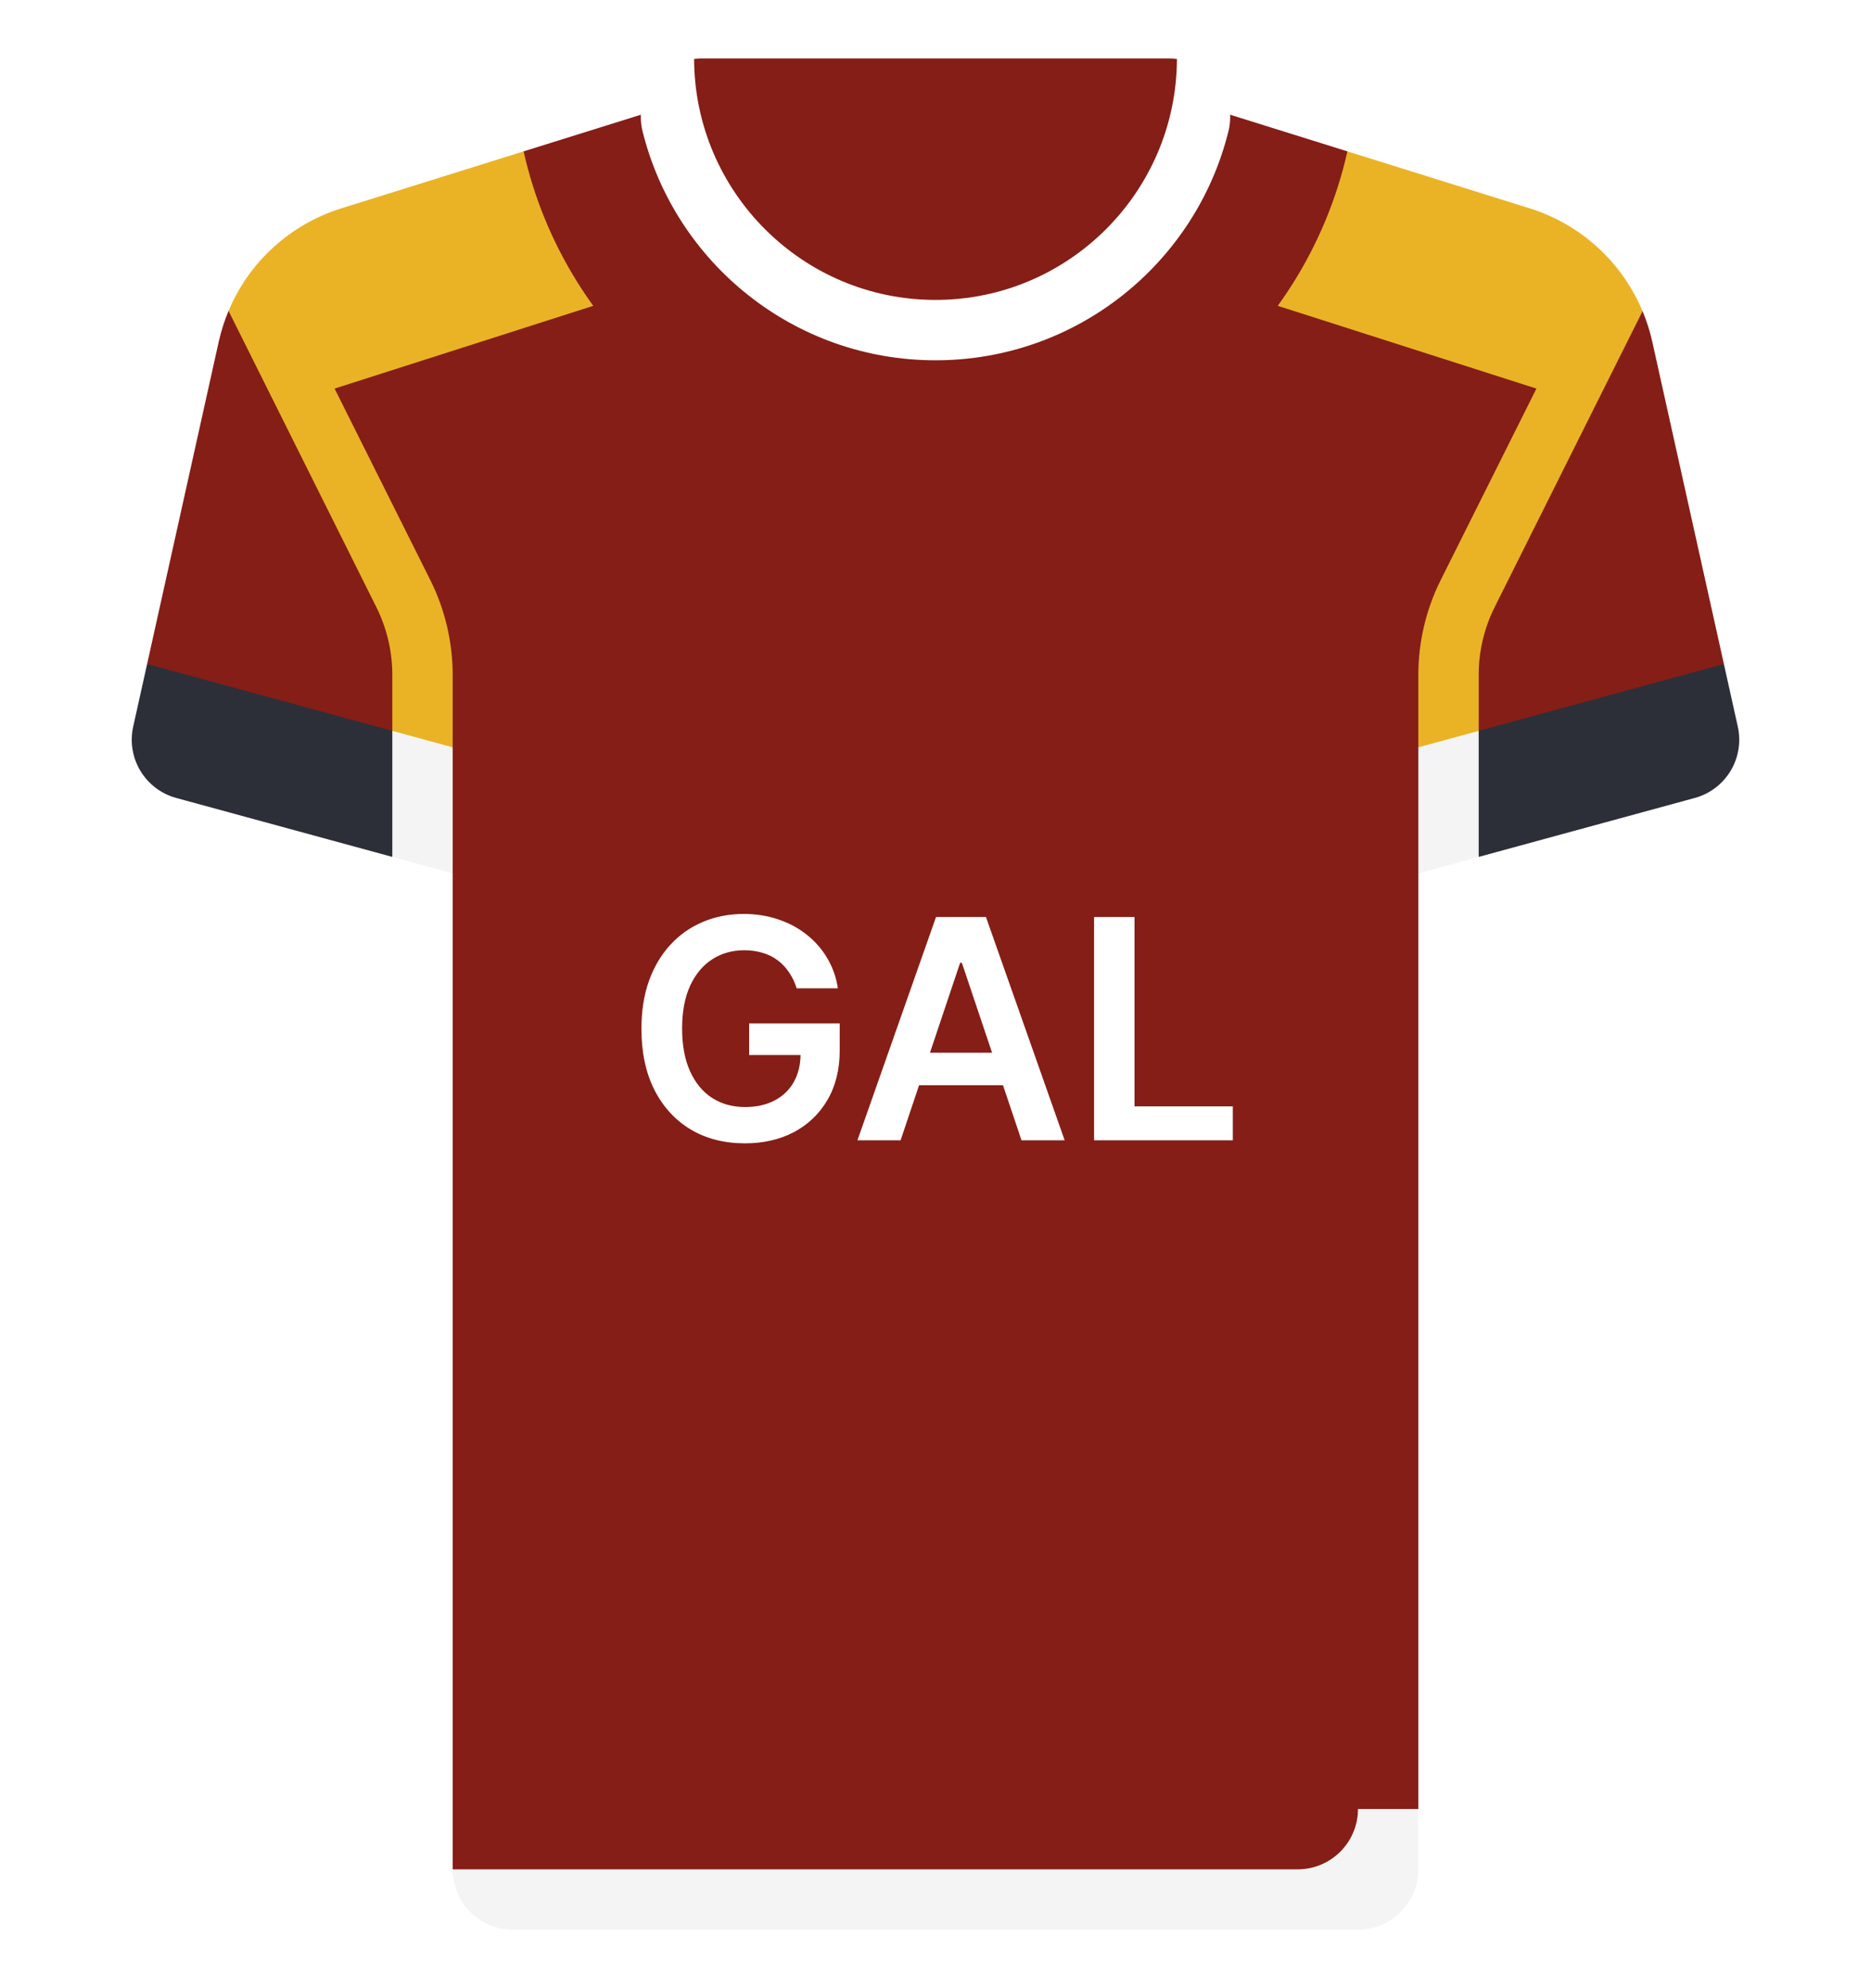
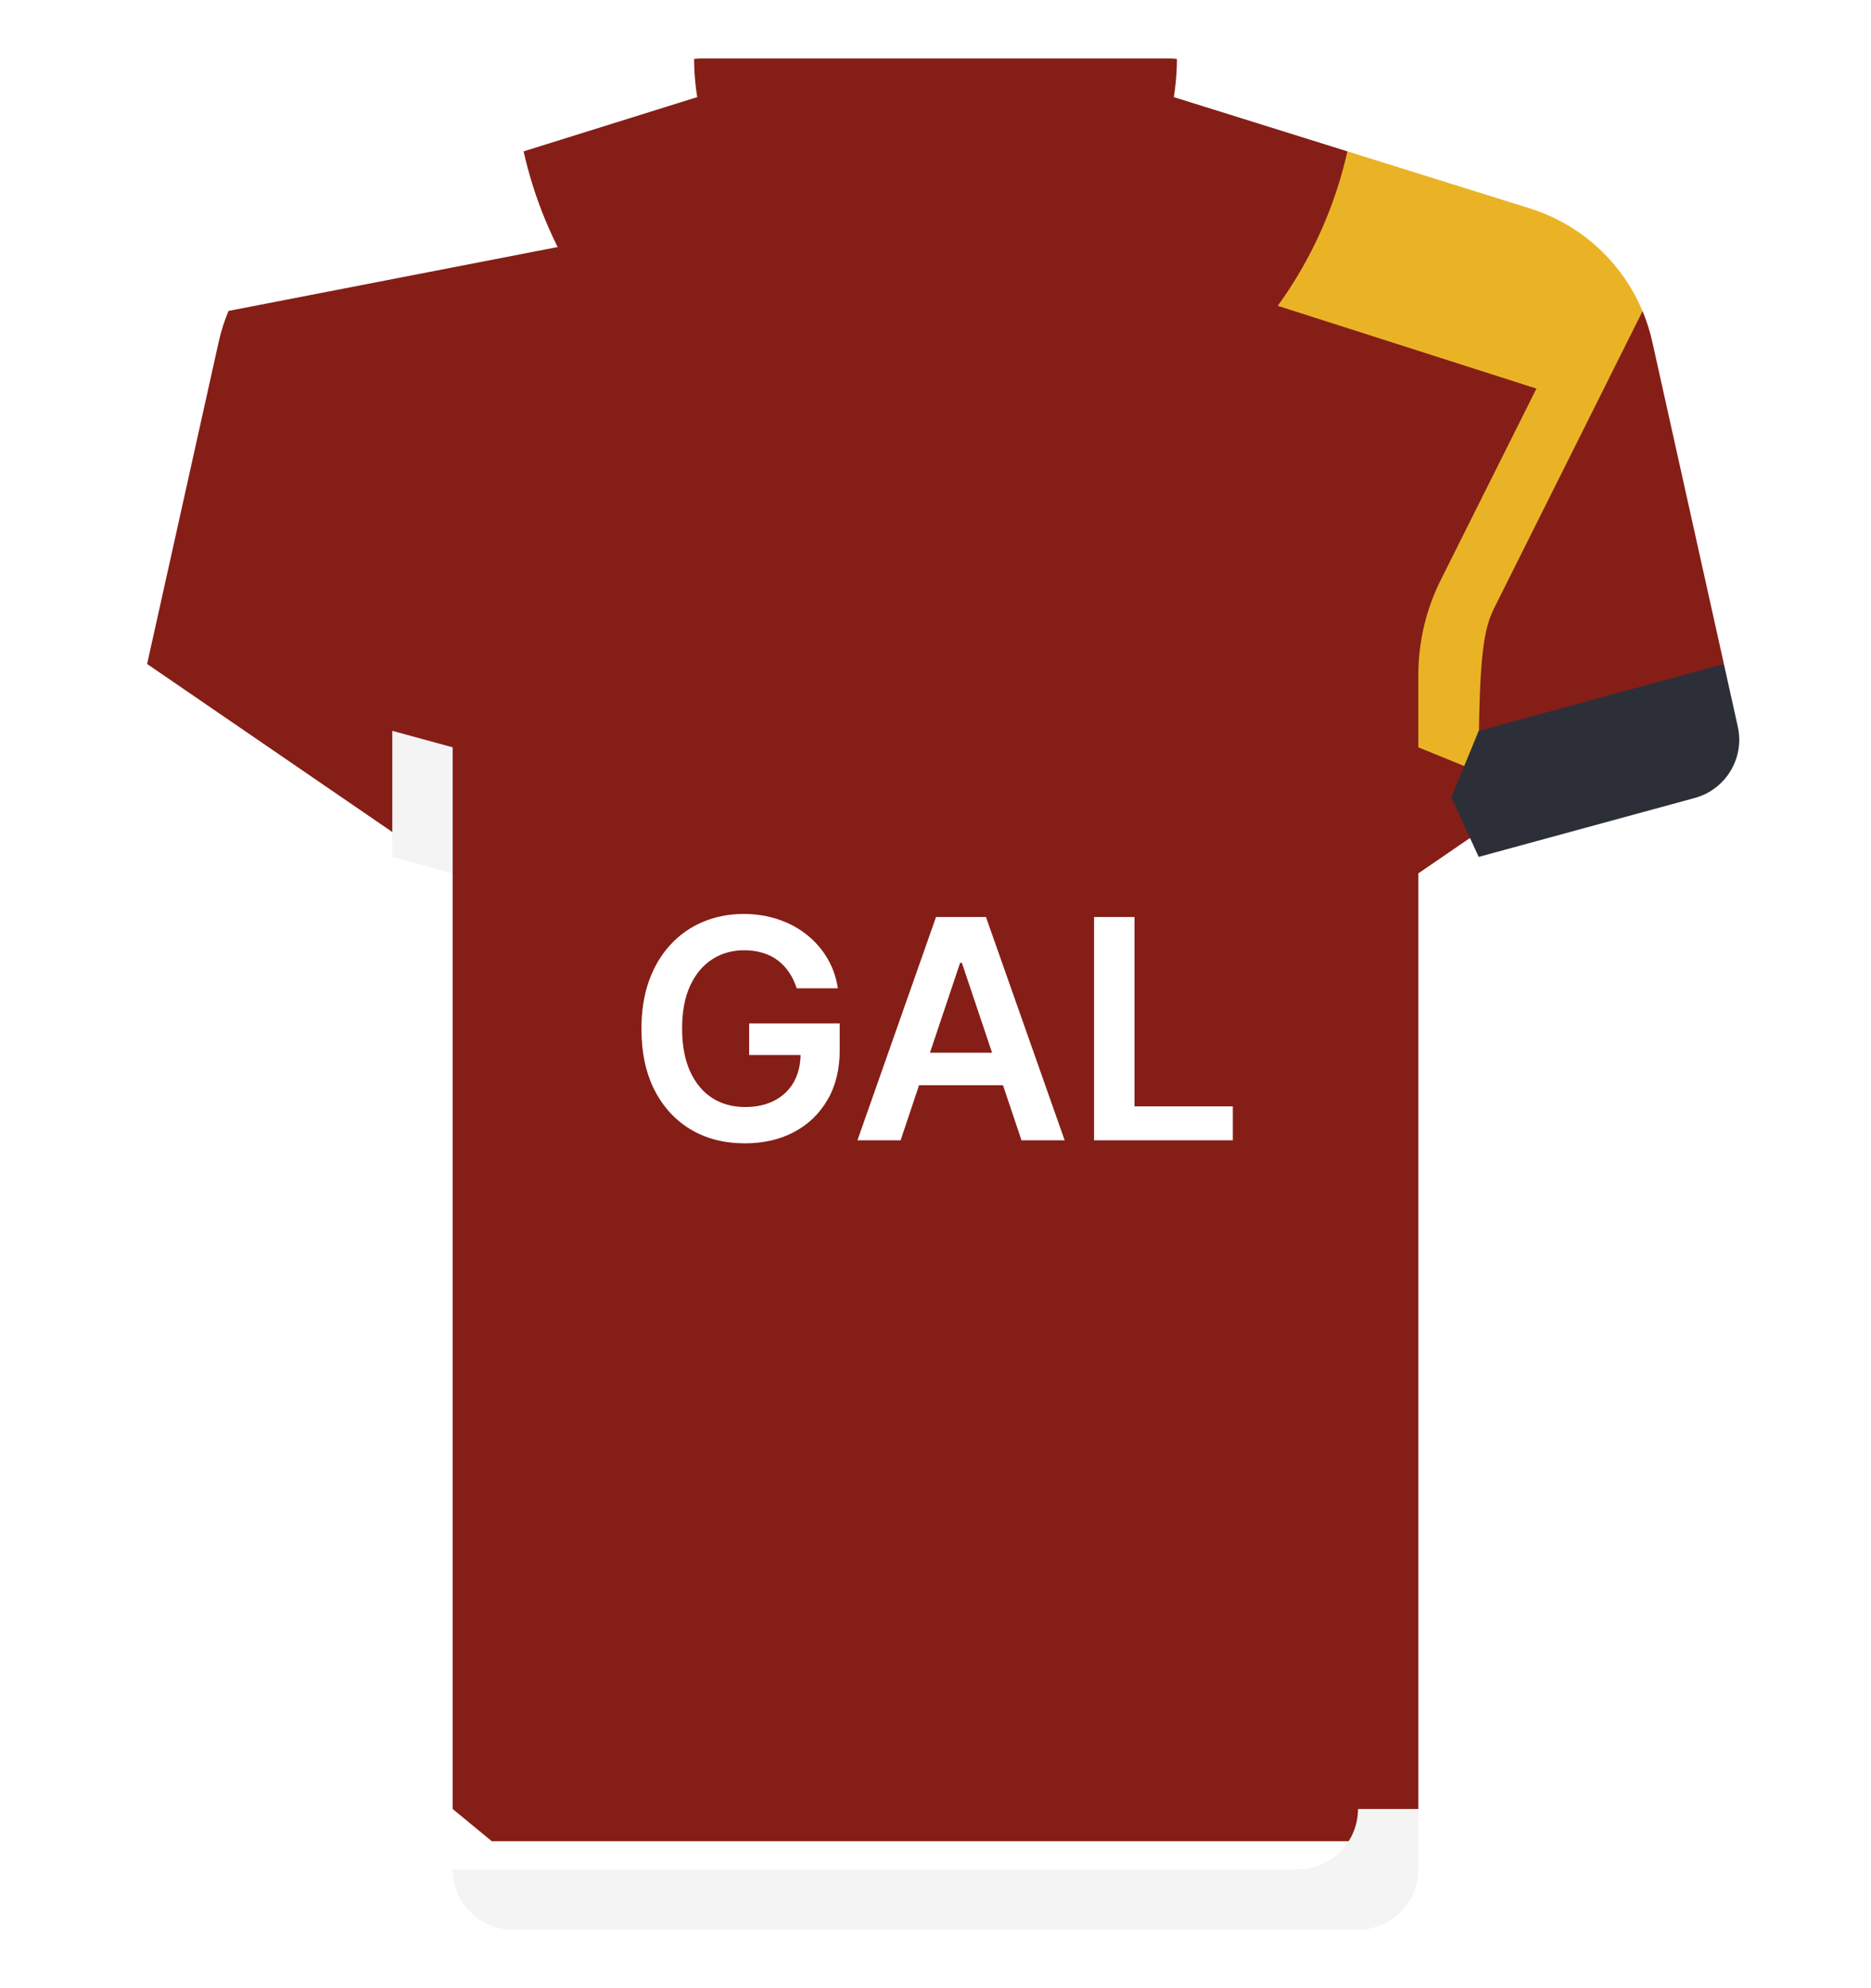
<svg xmlns="http://www.w3.org/2000/svg" width="512" height="544" viewBox="0 0 512 544" fill="none">
  <g filter="url(#filter0_d_142_3521)">
    <path d="M452.157 93.54C451.511 90.635 450.614 87.826 449.487 85.136L313.807 58.748H198.195L62.543 85.071C61.403 87.78 60.496 90.612 59.846 93.54L40.26 181.675L123.873 238.968V494.968L134.568 503.779H376.305L388.131 494.968V238.968L471.744 181.675L452.157 93.54Z" fill="#851E17" />
-     <path d="M388.129 184.601V204.478L404.645 211.219V184.601C404.645 178.222 406.153 171.839 409.008 166.133L449.486 85.136C443.898 71.781 432.665 61.401 418.567 56.996L368.72 41.419L339.324 80.373L420.445 106.325L394.234 158.747C390.242 166.73 388.129 175.669 388.129 184.601Z" fill="#EAB326" />
-     <path d="M123.872 184.601V204.478L107.356 209.698V184.601C107.356 178.222 105.848 171.839 102.993 166.133L62.543 85.071C68.131 71.716 79.337 61.401 93.435 56.995L143.282 41.418L172.678 80.372L91.556 106.324L117.767 158.746C121.759 166.73 123.872 175.669 123.872 184.601Z" fill="#EAB326" />
+     <path d="M388.129 184.601V204.478L404.645 211.219C404.645 178.222 406.153 171.839 409.008 166.133L449.486 85.136C443.898 71.781 432.665 61.401 418.567 56.996L368.72 41.419L339.324 80.373L420.445 106.325L394.234 158.747C390.242 166.73 388.129 175.669 388.129 184.601Z" fill="#EAB326" />
    <path d="M313.806 24.258H198.194L143.281 41.418C154.875 93.025 200.893 131.613 256 131.613C311.107 131.613 357.126 93.025 368.719 41.418L313.806 24.258Z" fill="#851E17" />
-     <path d="M322.074 16.128L189.941 16.126C180.497 17.291 173.481 26.354 175.815 35.826C184.694 71.859 217.227 98.581 256 98.581C294.773 98.581 327.306 71.859 336.186 35.826C338.52 26.358 331.511 17.299 322.074 16.128Z" fill="white" />
    <path d="M404.644 234.463L463.773 218.337C472.279 216.017 477.463 207.426 475.55 198.82L471.74 181.675L404.644 199.974L397.152 218.169L404.644 234.463Z" fill="#2C2F38" />
-     <path d="M107.355 234.463L48.226 218.337C39.72 216.017 34.536 207.426 36.449 198.82L40.259 181.675L107.355 199.974L114.801 219.038L107.355 234.463Z" fill="#2C2F38" />
-     <path d="M404.645 199.973L388.129 204.478V238.968L404.645 234.463V199.973Z" fill="#F4F4F4" />
    <path d="M107.355 234.463L123.871 238.968V204.478L107.355 199.973V234.463Z" fill="#F4F4F4" />
    <path d="M320.003 16H191.995C191.29 16 190.621 16.041 189.939 16.126C190.068 52.504 219.591 82.064 255.998 82.064C292.405 82.064 321.942 52.505 322.07 16.127C321.39 16.042 320.707 16 320.003 16Z" fill="#851E17" />
-     <path d="M123.871 494.968V511.484L134.783 520.503H376.737L371.613 494.968H123.871Z" fill="#851E17" />
    <path d="M140.387 528H371.613C380.735 528 388.129 520.605 388.129 511.484V494.968H371.613C371.613 504.09 364.218 511.484 355.097 511.484H123.871C123.871 520.605 131.266 528 140.387 528Z" fill="#F4F4F4" />
    <path d="M218.008 270.418C217.511 268.807 216.825 267.365 215.95 266.092C215.095 264.8 214.061 263.696 212.848 262.781C211.655 261.866 210.282 261.18 208.731 260.723C207.18 260.246 205.49 260.007 203.66 260.007C200.379 260.007 197.456 260.832 194.89 262.483C192.325 264.134 190.307 266.56 188.835 269.761C187.383 272.943 186.657 276.821 186.657 281.395C186.657 286.009 187.383 289.916 188.835 293.118C190.287 296.32 192.305 298.756 194.89 300.426C197.476 302.077 200.479 302.902 203.899 302.902C207.001 302.902 209.686 302.305 211.953 301.112C214.24 299.919 216 298.229 217.233 296.041C218.466 293.834 219.082 291.249 219.082 288.286L221.588 288.673H205.003V280.023H229.791V287.361C229.791 292.591 228.677 297.115 226.45 300.933C224.223 304.751 221.16 307.695 217.263 309.763C213.365 311.811 208.89 312.835 203.839 312.835C198.211 312.835 193.27 311.572 189.014 309.047C184.778 306.501 181.467 302.892 179.081 298.219C176.714 293.526 175.531 287.957 175.531 281.514C175.531 276.582 176.227 272.178 177.619 268.3C179.031 264.422 181 261.131 183.525 258.426C186.051 255.702 189.014 253.634 192.415 252.222C195.815 250.79 199.514 250.074 203.511 250.074C206.892 250.074 210.044 250.571 212.967 251.565C215.89 252.54 218.486 253.932 220.753 255.741C223.04 257.551 224.919 259.699 226.39 262.185C227.862 264.67 228.827 267.415 229.284 270.418H218.008ZM246.451 312H234.638L256.145 250.909H269.807L291.344 312H279.532L263.215 263.438H262.738L246.451 312ZM246.839 288.047H279.055V296.936H246.839V288.047ZM299.391 312V250.909H310.458V302.723H337.364V312H299.391Z" fill="white" />
  </g>
  <defs>
    <filter id="filter0_d_142_3521" x="20.053" y="0" width="471.895" height="544" filterUnits="userSpaceOnUse" color-interpolation-filters="sRGB">
      <feFlood flood-opacity="0" result="BackgroundImageFix" />
      <feColorMatrix in="SourceAlpha" type="matrix" values="0 0 0 0 0 0 0 0 0 0 0 0 0 0 0 0 0 0 127 0" result="hardAlpha" />
      <feOffset />
      <feGaussianBlur stdDeviation="8" />
      <feComposite in2="hardAlpha" operator="out" />
      <feColorMatrix type="matrix" values="0 0 0 0 0 0 0 0 0 0 0 0 0 0 0 0 0 0 0.25 0" />
      <feBlend mode="normal" in2="BackgroundImageFix" result="effect1_dropShadow_142_3521" />
      <feBlend mode="normal" in="SourceGraphic" in2="effect1_dropShadow_142_3521" result="shape" />
    </filter>
  </defs>
</svg>